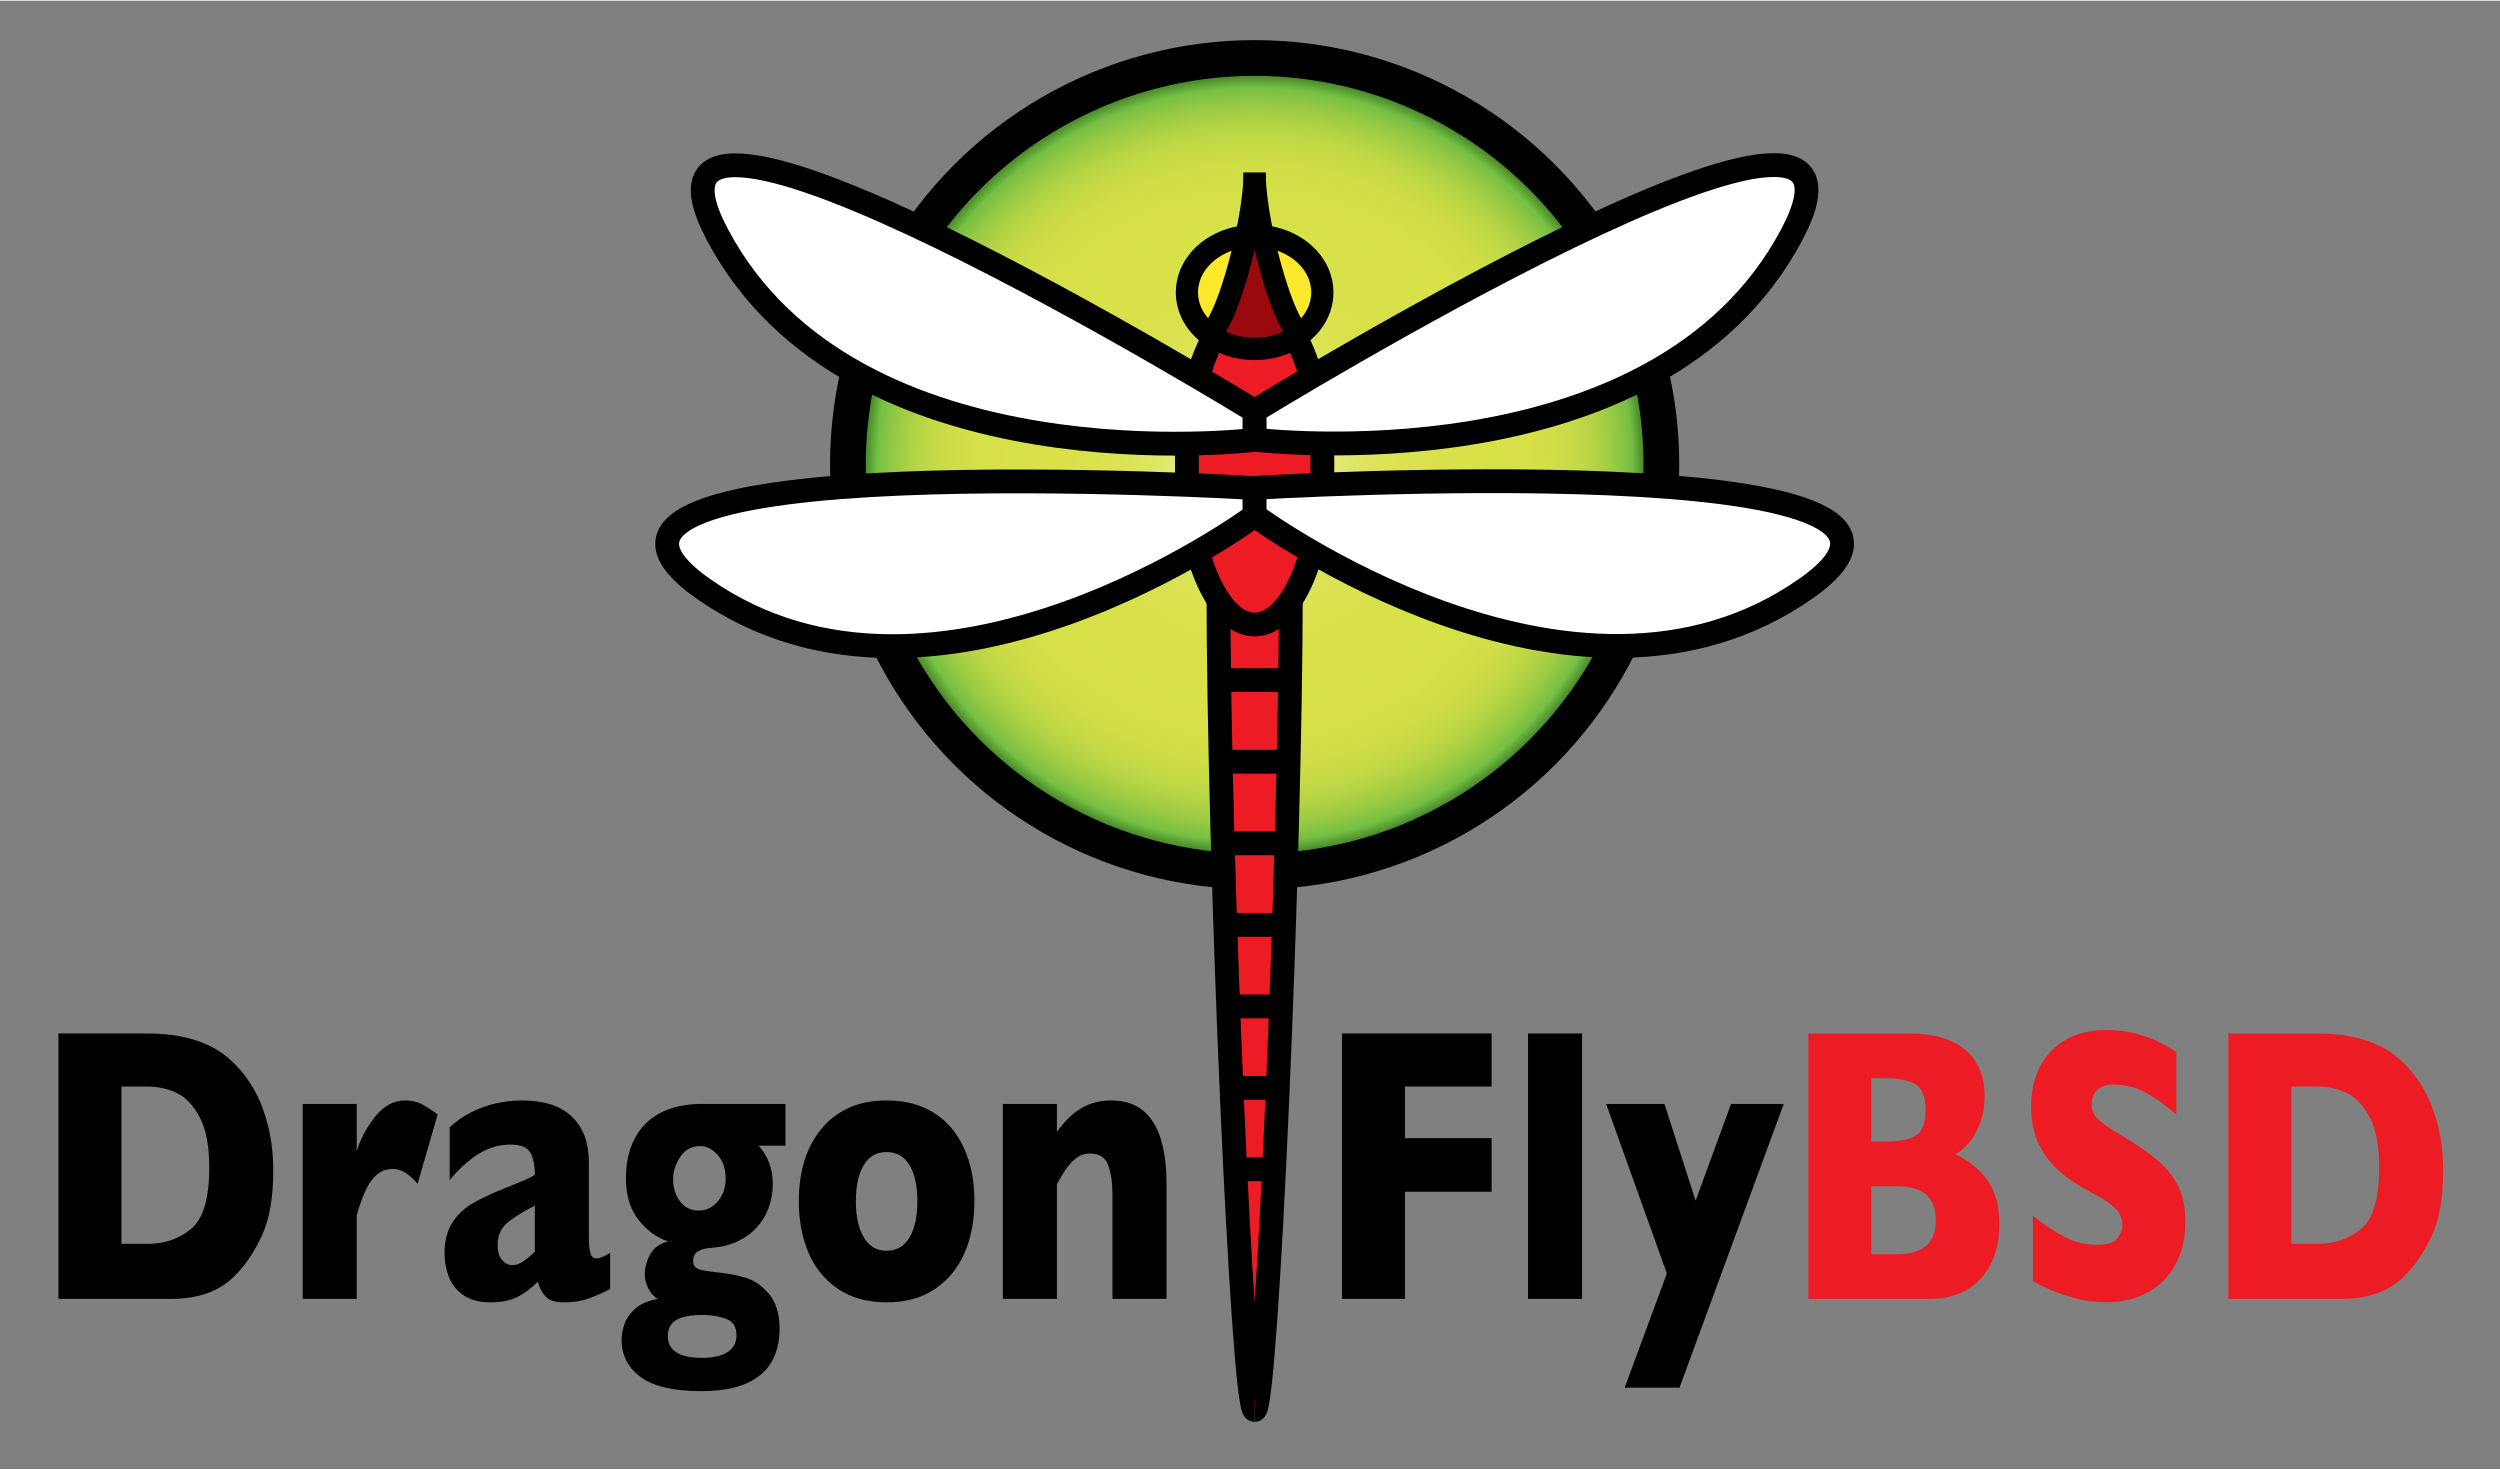
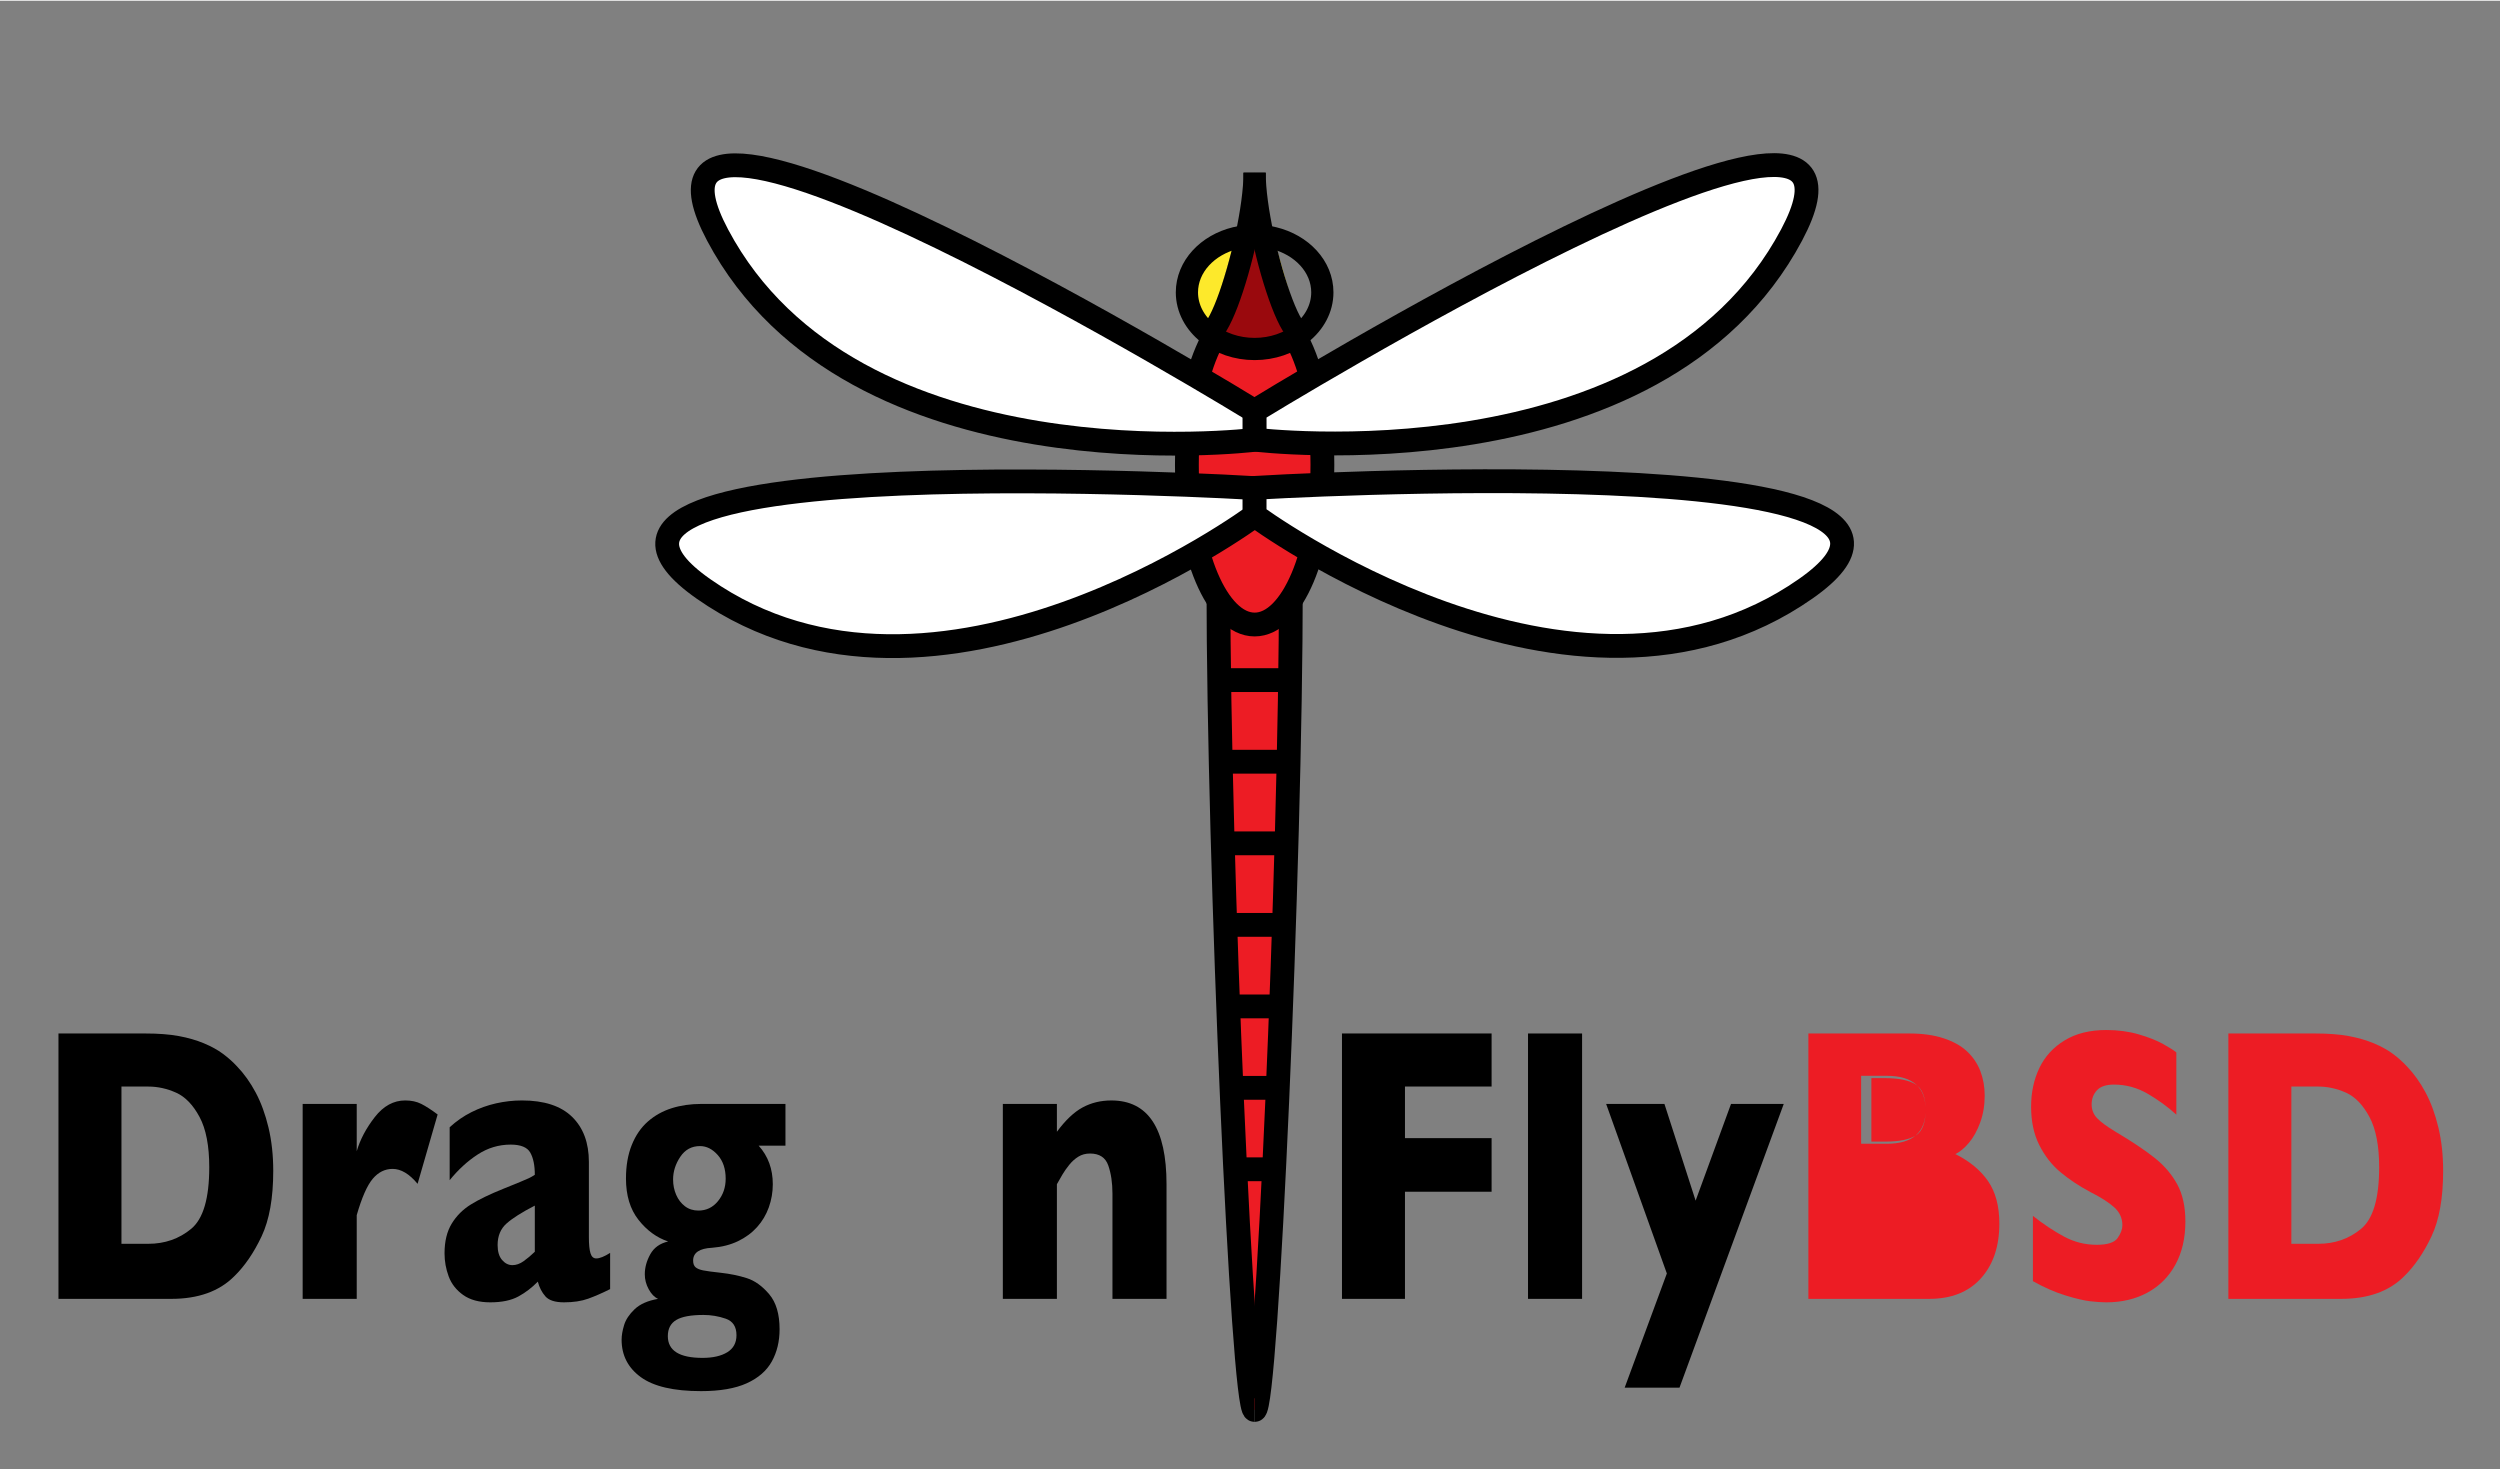
<svg xmlns="http://www.w3.org/2000/svg" height="242.465" viewBox="80 100 630 370" width="412.431">
  <rect x="80" y="100" width="630" height="370" fill="#808080" stroke="none" />
  <radialGradient id="a" cx="396.17" cy="216.923" gradientUnits="userSpaceOnUse" r="102.5">
    <stop offset="0" stop-color="#fff" />
    <stop offset=".042" stop-color="#f7f9d8" />
    <stop offset=".091" stop-color="#eff2b2" />
    <stop offset=".143" stop-color="#e8ed91" />
    <stop offset=".199" stop-color="#e2e976" />
    <stop offset=".261" stop-color="#dde562" />
    <stop offset=".33" stop-color="#dae353" />
    <stop offset=".412" stop-color="#d9e14b" />
    <stop offset=".545" stop-color="#d8e148" />
    <stop offset=".679" stop-color="#d6e048" />
    <stop offset=".747" stop-color="#cfdd47" />
    <stop offset=".799" stop-color="#c2d946" />
    <stop offset=".844" stop-color="#b1d245" />
    <stop offset=".884" stop-color="#99ca44" />
    <stop offset=".921" stop-color="#7bc143" />
    <stop offset=".927" stop-color="#75c044" />
    <stop offset="1" stop-color="#073800" />
  </radialGradient>
  <path d="m148.858 394.863c0 6.857-.98 12.363-2.941 16.516s-4.268 7.518-6.924 10.092c-3.773 3.771-9.055 5.656-15.842 5.656h-.799-27.619v-66.875h21.883c3.291 0 6.107.217 8.451.65s4.451 1.043 6.326 1.828 3.471 1.668 4.787 2.646 2.494 2.029 3.533 3.15c1.795 1.865 3.369 4.068 4.723 6.607 1.354 2.541 2.43 5.484 3.227 8.828s1.195 6.98 1.195 10.902zm-16.125-.869c0-5.438-.818-9.676-2.453-12.717-1.635-3.039-3.6-5.074-5.893-6.105-2.293-1.029-4.631-1.545-7.012-1.545h-6.768v39.625h6.768c4.156 0 7.754-1.254 10.795-3.764s4.563-7.674 4.563-15.494z" />
  <path d="m190.282 380.664-5.049 17.475c-2.076-2.508-4.178-3.762-6.303-3.762-1.924 0-3.588.828-4.992 2.48-1.406 1.654-2.754 4.713-4.043 9.174v21.096h-13.625v-49.125h13.625v11.918c.859-2.939 2.379-5.807 4.555-8.602 2.176-2.793 4.732-4.191 7.67-4.191 1.543 0 2.891.291 4.043.873 1.15.582 2.524 1.469 4.119 2.664z" />
  <path d="m233.752 424.668c-1.996 1-3.84 1.805-5.531 2.416s-3.725.918-6.098.918c-2.248 0-3.814-.508-4.697-1.521-.885-1.016-1.516-2.248-1.895-3.697-1.473 1.516-3.107 2.764-4.908 3.746-1.801.98-4.158 1.473-7.074 1.473-2.816 0-5.092-.619-6.828-1.855-1.738-1.236-2.955-2.795-3.652-4.674s-1.045-3.816-1.045-5.809c0-3.02.602-5.516 1.807-7.492 1.203-1.977 2.82-3.59 4.85-4.844s4.719-2.555 8.066-3.904c1.902-.77 3.342-1.355 4.318-1.758s1.705-.715 2.188-.941c.48-.225.988-.514 1.521-.867 0-2.375-.381-4.236-1.143-5.584s-2.41-2.021-4.945-2.021c-2.994 0-5.771.836-8.334 2.508s-4.908 3.826-7.037 6.461v-13.342c1.695-1.555 3.531-2.824 5.506-3.813 1.973-.988 4.035-1.725 6.188-2.211 2.152-.484 4.328-.729 6.531-.729 5.594 0 9.803 1.377 12.625 4.127s4.234 6.539 4.234 11.363v18.965c0 1.803.133 3.146.398 4.031s.752 1.326 1.463 1.326c.859 0 2.023-.465 3.492-1.398zm-18.978-9.41v-11.631c-3.254 1.672-5.629 3.176-7.127 4.51-1.5 1.336-2.248 3.145-2.248 5.426 0 1.641.373 2.895 1.123 3.762.75.869 1.619 1.303 2.611 1.303.939 0 1.873-.328 2.801-.986s1.875-1.453 2.84-2.384z" />
  <path d="m277.934 388.529h-6.744c2.369 2.639 3.555 5.873 3.555 9.701 0 2.027-.336 3.973-1.004 5.838-.67 1.867-1.654 3.523-2.955 4.971-1.301 1.449-2.902 2.631-4.809 3.549s-4.084 1.473-6.533 1.664c-3.184.16-4.775 1.234-4.775 3.223 0 .77.203 1.332.609 1.684.406.354 1.049.619 1.928.795.877.176 2.359.377 4.445.6 2.348.258 4.529.709 6.549 1.352 2.02.645 3.898 1.996 5.641 4.055 1.742 2.057 2.613 5.002 2.613 8.83 0 3.055-.652 5.758-1.955 8.107-1.303 2.348-3.408 4.182-6.318 5.502-2.91 1.318-6.756 1.979-11.537 1.979-6.883 0-11.936-1.178-15.162-3.527-3.227-2.354-4.838-5.496-4.838-9.428 0-1.063.207-2.287.625-3.672.418-1.389 1.303-2.725 2.656-4.014s3.32-2.16 5.902-2.609c-.912-.416-1.697-1.225-2.354-2.426-.658-1.201-.986-2.459-.986-3.771 0-1.697.461-3.379 1.385-5.045.922-1.664 2.422-2.738 4.496-3.219-2.883-.967-5.375-2.787-7.475-5.463s-3.148-6.141-3.148-10.395c0-3.223.486-6.041 1.461-8.459.973-2.418 2.32-4.383 4.041-5.898s3.719-2.635 5.996-3.361c2.277-.725 4.77-1.088 7.477-1.088h21.215v10.525zm-12.342 47.75c0-2.148-.906-3.535-2.719-4.16s-3.684-.938-5.609-.938c-3.168 0-5.457.424-6.863 1.275-1.406.848-2.109 2.203-2.109 4.063 0 3.654 2.914 5.482 8.746 5.482 2.609 0 4.688-.475 6.234-1.418 1.547-.946 2.32-2.382 2.32-4.304zm-2.722-39.429c0-2.482-.668-4.473-2-5.973s-2.824-2.25-4.473-2.25c-2.107 0-3.764.904-4.969 2.709-1.207 1.805-1.809 3.707-1.809 5.707 0 1.387.26 2.676.779 3.869s1.256 2.152 2.209 2.877c.951.727 2.088 1.088 3.408 1.088 1.98 0 3.617-.789 4.912-2.369 1.294-1.58 1.943-3.467 1.943-5.658z" />
-   <path d="m325.553 402.516c0 4.893-.836 9.254-2.504 13.082s-4.164 6.854-7.488 9.074-7.375 3.33-12.152 3.33-8.828-1.109-12.152-3.33c-3.324-2.219-5.814-5.244-7.471-9.074-1.656-3.828-2.482-8.189-2.482-13.082 0-3.699.461-7.063 1.383-10.088.922-3.023 2.326-5.703 4.209-8.035s4.203-4.127 6.959-5.383c2.754-1.254 5.939-1.883 9.555-1.883 3.641 0 6.857.637 9.65 1.906 2.793 1.271 5.105 3.049 6.938 5.334s3.217 4.957 4.152 8.014 1.403 6.435 1.403 10.135zm-14.375 0c0-3.873-.664-6.906-1.99-9.1-1.326-2.191-3.252-3.289-5.779-3.289-2.502 0-4.416 1.098-5.742 3.289-1.326 2.193-1.988 5.227-1.988 9.1 0 3.844.668 6.885 2.008 9.125 1.34 2.242 3.246 3.361 5.723 3.361 2.527 0 4.453-1.111 5.779-3.338 1.325-2.225 1.989-5.273 1.989-9.148z" />
  <path d="m373.964 427.127h-13.625v-25.512-1.015c0-2.705-.35-5.064-1.049-7.078-.699-2.012-2.232-3.02-4.598-3.02-1.119 0-2.105.266-2.957.797s-1.615 1.217-2.289 2.055-1.24 1.643-1.697 2.416-.928 1.594-1.41 2.463v28.895h-13.625v-49.125h13.625v7.016c2.152-2.918 4.313-4.963 6.479-6.135 2.166-1.17 4.578-1.756 7.238-1.756 9.271 0 13.908 7.047 13.908 21.139z" />
  <path d="m455.884 400.127h-21.83v27h-15.875v-66.875h37.705v13.375h-21.83v13h21.83z" />
  <path d="m478.685 427.127h-13.625v-66.875h13.625z" />
  <path d="m529.505 378.002-26.271 71.5h-13.818l10.629-28.773-15.299-42.727h14.691l7.859 24.375 8.922-24.375z" />
-   <path d="m583.837 408.158c0 5.762-1.553 10.363-4.656 13.805-3.105 3.443-7.445 5.164-13.02 5.164h-30.449v-66.875h25.465c3.293 0 6.162.402 8.607 1.207s4.414 1.904 5.91 3.303c1.494 1.398 2.609 3.047 3.344 4.945s1.104 3.971 1.104 6.221c0 2.445-.381 4.703-1.143 6.777s-1.709 3.779-2.838 5.113c-1.131 1.336-2.268 2.275-3.41 2.822 3.605 1.803 6.355 4.08 8.248 6.83 1.891 2.751 2.838 6.313 2.838 10.688zm-18.582-28.656c0-3.211-.836-5.348-2.506-6.408-1.672-1.061-4.277-1.592-7.82-1.592h-3.342v16h3.418c3.617 0 6.23-.529 7.838-1.59s2.412-3.197 2.412-6.41zm2.582 27.836c0-5.723-3.266-8.586-9.795-8.586h-6.455v17.125h6.455c6.529 0 9.795-2.846 9.795-8.539z" fill="#ed1c24" />
+   <path d="m583.837 408.158c0 5.762-1.553 10.363-4.656 13.805-3.105 3.443-7.445 5.164-13.02 5.164h-30.449v-66.875h25.465c3.293 0 6.162.402 8.607 1.207s4.414 1.904 5.91 3.303c1.494 1.398 2.609 3.047 3.344 4.945s1.104 3.971 1.104 6.221c0 2.445-.381 4.703-1.143 6.777s-1.709 3.779-2.838 5.113c-1.131 1.336-2.268 2.275-3.41 2.822 3.605 1.803 6.355 4.08 8.248 6.83 1.891 2.751 2.838 6.313 2.838 10.688zm-18.582-28.656c0-3.211-.836-5.348-2.506-6.408-1.672-1.061-4.277-1.592-7.82-1.592h-3.342v16h3.418c3.617 0 6.23-.529 7.838-1.59s2.412-3.197 2.412-6.41zc0-5.723-3.266-8.586-9.795-8.586h-6.455v17.125h6.455c6.529 0 9.795-2.846 9.795-8.539z" fill="#ed1c24" />
  <path d="m630.716 407.631c0 4.195-.842 7.824-2.525 10.889s-4.031 5.41-7.043 7.039-6.467 2.443-10.363 2.443c-1.09 0-2.424-.09-4.006-.266-1.582-.18-3.684-.67-6.303-1.479-2.621-.809-5.348-2.004-8.182-3.59v-16.447c2.656 2.09 5.27 3.826 7.838 5.209s5.32 2.072 8.256 2.072c2.707 0 4.461-.568 5.258-1.707s1.195-2.205 1.195-3.201c0-1.797-.688-3.313-2.061-4.547-1.375-1.234-3.371-2.51-5.992-3.826-2.877-1.541-5.4-3.219-7.568-5.033-2.17-1.813-3.941-4.084-5.316-6.814s-2.063-5.957-2.063-9.682c0-3.596.695-6.848 2.088-9.754 1.391-2.906 3.518-5.225 6.377-6.959s6.354-2.602 10.479-2.602c2.936 0 5.65.363 8.143 1.086 2.492.725 4.549 1.537 6.17 2.438 1.619.9 2.732 1.607 3.34 2.121v15.676c-2.156-1.961-4.561-3.713-7.211-5.256s-5.484-2.314-8.504-2.314c-1.979 0-3.412.482-4.299 1.443-.889.963-1.332 2.15-1.332 3.561 0 1.316.445 2.455 1.336 3.418s2.48 2.133 4.771 3.512c4.053 2.406 7.295 4.572 9.727 6.498s4.338 4.146 5.719 6.664c1.379 2.519 2.071 5.654 2.071 9.408z" fill="#ed1c24" />
  <path d="m695.674 394.863c0 6.857-.98 12.363-2.941 16.516s-4.268 7.518-6.924 10.092c-3.773 3.771-9.055 5.656-15.842 5.656h-.799-27.619v-66.875h21.883c3.291 0 6.107.217 8.451.65s4.451 1.043 6.326 1.828 3.471 1.668 4.787 2.646 2.494 2.029 3.533 3.15c1.795 1.865 3.369 4.068 4.723 6.607 1.354 2.541 2.43 5.484 3.227 8.828s1.195 6.98 1.195 10.902zm-16.125-.869c0-5.438-.818-9.676-2.453-12.717-1.635-3.039-3.6-5.074-5.893-6.105-2.293-1.029-4.631-1.545-7.012-1.545h-6.768v39.625h6.768c4.156 0 7.754-1.254 10.795-3.764s4.563-7.674 4.563-15.494z" fill="#ed1c24" />
-   <circle cx="396.17" cy="216.923" fill="url(#a)" r="102.5" stroke="#000" stroke-width="9" />
  <path d="m387.045 247.64h18.25c0 68.9-6.1 207.49-9.13 207.49-3.02 0-9.12-138.59-9.12-207.49z" fill="#ed1c24" />
  <g stroke="#000">
    <path d="m387.045 247.64c0 68.9 6.1 207.49 9.12 207.49" fill="none" stroke-width="6" />
    <path d="m405.295 247.64c0 68.9-6.1 207.49-9.13 207.49" fill="none" stroke-width="6" />
    <path d="m387.045 247.64h18.25" fill="none" stroke-width="6" />
    <path d="m387.2 271.201h17.953" fill="none" stroke-width="6" />
    <path d="m387.615 291.768h17.09" fill="none" stroke-width="6" />
    <path d="m388.135 312.334h16.071" fill="none" stroke-width="6" />
    <path d="m388.766 332.883h14.808" fill="none" stroke-width="6" />
    <path d="m389.535 353.43h13.307" fill="none" stroke-width="6" />
    <path d="m390.331 373.951h11.679" fill="none" stroke-width="6" />
    <path d="m391.274 394.473h9.791" fill="none" stroke-width="6" />
  </g>
  <ellipse cx="396.166" cy="216.923" fill="#ed1c24" rx="17.08" ry="40.27" />
  <ellipse cx="396.17" cy="216.923" fill="none" rx="17.075" ry="40.27" stroke="#000" stroke-width="6" />
-   <path d="m413.229 173.491c0 4.07-2.04 7.75-5.319 10.35h-.01l-6.971-24.05c7.111 1.72 12.3 7.2 12.3 13.7z" fill="#fde92b" />
  <path d="m400.93 159.791 6.971 24.05c-2.631 0-7.061-12.35-9.66-24.51.919.09 1.819.24 2.689.46z" fill="#fde92b" />
  <path d="m407.9 183.841c-3.061 2.43-7.19 3.92-11.741 3.92-4.55 0-8.68-1.49-11.74-3.92 2.63 0 7.06-12.35 9.66-24.51.68-.07 1.37-.11 2.08-.11s1.4.04 2.081.11c2.6 12.16 7.03 24.51 9.66 24.51z" fill="#9a090d" />
  <path d="m396.16 143.331 4.77 16.46c-.87-.22-1.77-.37-2.689-.46-1.251-5.84-2.081-11.63-2.081-16z" fill="#9a090d" />
-   <path d="m398.24 159.331c-.681-.07-1.37-.11-2.081-.11-.71 0-1.4.04-2.08.11 1.25-5.84 2.08-11.63 2.08-16 .001 4.37.831 10.16 2.081 16z" />
  <path d="m391.39 159.791 4.77-16.46c0 4.37-.83 10.16-2.08 16-.92.09-1.82.25-2.69.46z" />
  <path d="m394.08 159.331c-2.6 12.16-7.03 24.51-9.66 24.51l6.97-24.05c.87-.21 1.77-.37 2.69-.46z" fill="#fde92b" />
  <path d="m391.39 159.791-6.97 24.05c-3.28-2.6-5.32-6.28-5.32-10.35 0-6.49 5.19-11.98 12.29-13.7z" fill="#fde92b" />
  <path d="m394.08 159.331c.68-.07 1.37-.11 2.08-.11s1.4.04 2.081.11c.92.09 1.819.24 2.689.46 7.11 1.72 12.3 7.2 12.3 13.7 0 4.07-2.04 7.75-5.319 10.35h-.01c-3.061 2.43-7.19 3.92-11.741 3.92-4.55 0-8.68-1.49-11.74-3.92-3.28-2.6-5.32-6.28-5.32-10.35 0-6.49 5.19-11.98 12.29-13.7.87-.21 1.77-.37 2.69-.46z" fill="none" stroke="#000" stroke-width="5.6" />
  <path d="m384.42 183.841c2.63 0 7.06-12.35 9.66-24.51 1.25-5.84 2.08-11.63 2.08-16" fill="none" stroke="#000" stroke-width="5.6" />
  <path d="m396.16 143.331c0 4.37.83 10.16 2.081 16 2.6 12.16 7.029 24.51 9.66 24.51" fill="none" stroke="#000" stroke-width="5.6" />
  <path d="m396.16 210.652s-101.311 12.43-135.318-51.591c-30.549-57.507 135.334 44.339 135.334 44.339z" fill="#fff" stroke="#000" stroke-width="6" />
  <path d="m396.176 229.752s-80.307 59.485-138.895 18.468c-52.632-36.84 138.895-25.42 138.895-25.42z" fill="#fff" stroke="#000" stroke-width="6" />
  <path d="m396.176 210.6s101.311 12.43 135.317-51.591c30.549-57.507-135.333 44.339-135.333 44.339z" fill="#fff" stroke="#000" stroke-width="6" />
  <path d="m396.16 229.7s80.307 59.485 138.895 18.468c52.631-36.84-138.895-25.42-138.895-25.42z" fill="#fff" stroke="#000" stroke-width="6" />
</svg>